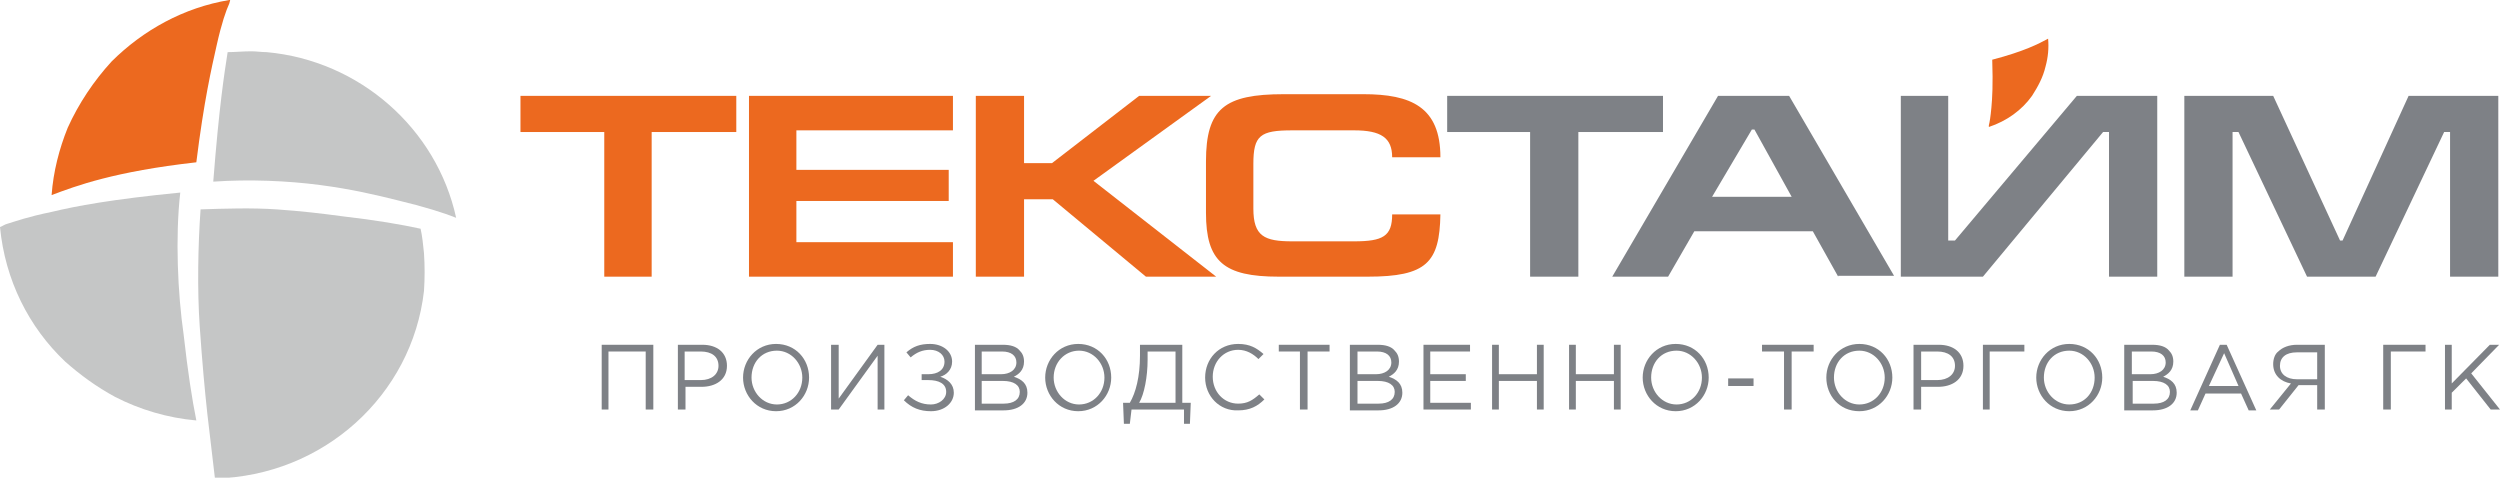
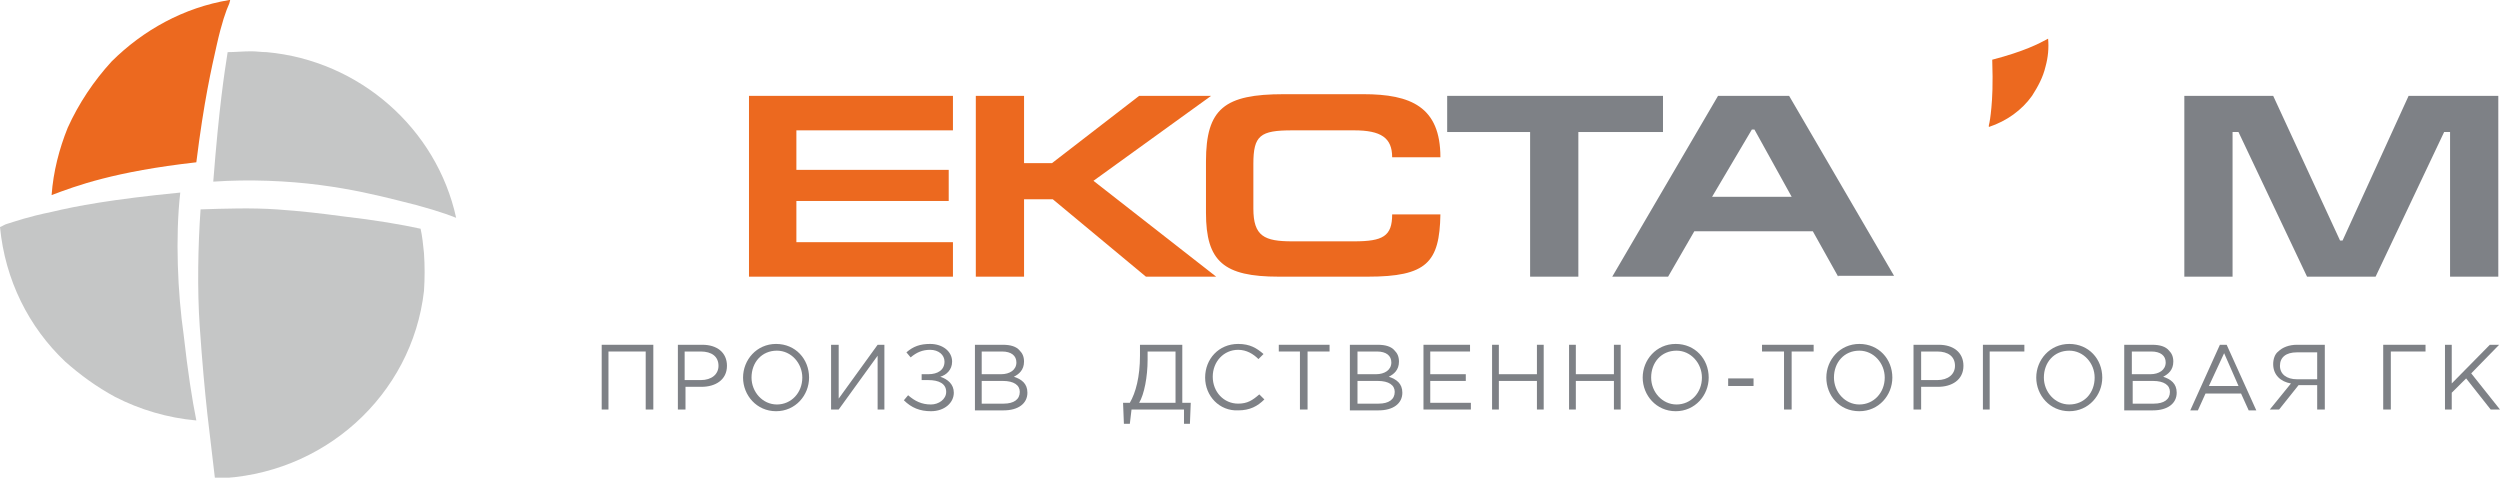
<svg xmlns="http://www.w3.org/2000/svg" width="246" height="47" viewBox="0 0 246 47" fill="none">
-   <path fill-rule="evenodd" clip-rule="evenodd" d="M64.123 12.991V27.224H59.46V12.991H51.215V9.433H72.451V12.991H64.123Z" fill="#EC691F" />
  <path fill-rule="evenodd" clip-rule="evenodd" d="M73.7 27.224V9.433H93.77V12.826H78.364V16.715H93.353V19.776H78.364V23.831H93.77V27.224H73.7Z" fill="#EC691F" />
  <path fill-rule="evenodd" clip-rule="evenodd" d="M112.759 27.224L103.598 19.611H100.767V27.224H96.02V9.433H100.767V16.053H103.515L112.092 9.433H119.171L107.596 17.791L119.671 27.224H112.759Z" fill="#EC691F" />
  <path fill-rule="evenodd" clip-rule="evenodd" d="M134.574 27.224H125.83C120.417 27.224 118.668 25.734 118.668 20.935V15.887C118.668 10.674 120.5 9.268 126.329 9.268H134.157C138.821 9.268 141.736 10.509 141.736 15.474H136.989C136.989 13.57 135.906 12.826 133.241 12.826H127.162C123.998 12.826 123.331 13.322 123.331 16.136V20.521C123.331 23.252 124.414 23.748 127.162 23.748H133.241C136.073 23.748 136.989 23.252 136.989 21.1H141.736C141.652 25.817 140.403 27.224 134.574 27.224Z" fill="#EC691F" />
  <path fill-rule="evenodd" clip-rule="evenodd" d="M155.31 12.991V27.224H150.563V12.991H142.402V9.433H163.638V12.991H155.31Z" fill="#7E8186" />
  <path fill-rule="evenodd" clip-rule="evenodd" d="M180.879 27.224L178.381 22.755H166.722L164.141 27.224H158.645L169.054 9.433H176.049L186.376 27.141H180.879V27.224ZM172.635 12.743H172.385L168.471 19.363H176.299L172.635 12.743Z" fill="#7E8186" />
-   <path fill-rule="evenodd" clip-rule="evenodd" d="M207.526 27.224V12.991H206.943L195.118 27.224H187.04V9.433H191.704V23.666H192.37L204.362 9.433H212.273V27.224H207.526Z" fill="#7E8186" />
  <path fill-rule="evenodd" clip-rule="evenodd" d="M241.086 27.224V12.991H240.503L233.758 27.224H227.013L220.267 12.991H219.684V27.224H214.938V9.433H223.682L230.26 23.666H230.51L237.006 9.433H245.833V27.224H241.086Z" fill="#7E8186" />
  <path fill-rule="evenodd" clip-rule="evenodd" d="M195.953 10.592C195.87 11.502 195.786 11.998 195.703 12.329V12.495C197.452 11.916 198.951 10.84 199.95 9.433C200.533 8.523 201.033 7.613 201.283 6.537C201.533 5.627 201.616 4.717 201.533 3.806C200.616 4.303 199.201 5.048 196.036 5.875C196.12 8.357 196.036 9.681 195.953 10.592Z" fill="#EC691F" />
  <path fill-rule="evenodd" clip-rule="evenodd" d="M17.738 18.949C10.993 19.611 7.495 20.273 5.08 20.852C2.665 21.349 1.582 21.762 0.749 22.011C0.416 22.093 0.25 22.259 0 22.342C0.5 27.555 2.831 32.188 6.412 35.581C7.911 36.905 9.494 38.063 11.326 39.056C13.741 40.298 16.489 41.125 19.32 41.373C18.904 39.305 18.488 36.657 18.071 32.933C17.488 28.879 17.238 23.334 17.738 18.949Z" fill="#C5C6C6" />
  <path fill-rule="evenodd" clip-rule="evenodd" d="M21.317 4.468C21.817 2.234 22.233 1.076 22.566 0.331L22.65 0H22.566C18.069 0.745 14.072 2.979 10.991 6.04C9.242 7.944 7.743 10.178 6.66 12.578C5.828 14.646 5.245 16.88 5.078 19.197C7.493 18.287 11.241 16.88 19.319 15.97C20.068 9.93 20.817 6.702 21.317 4.468Z" fill="#EC691F" />
  <path fill-rule="evenodd" clip-rule="evenodd" d="M41.72 28.63C41.803 27.389 41.803 26.148 41.72 24.907C41.637 24.079 41.554 23.252 41.387 22.507C39.472 22.093 37.14 21.68 33.559 21.266C31.727 21.018 29.645 20.769 27.23 20.604C24.815 20.438 22.15 20.521 19.735 20.604C19.485 24.162 19.402 28.465 19.652 32.106C19.902 35.746 20.151 38.394 20.401 40.711C20.734 43.607 20.984 45.593 21.151 47.083C31.81 46.834 40.554 38.891 41.72 28.63Z" fill="#C5C6C6" />
  <path fill-rule="evenodd" clip-rule="evenodd" d="M26.231 5.13C25.731 5.13 25.232 5.048 24.732 5.048C23.899 5.048 23.15 5.13 22.4 5.13C22.067 7.282 21.567 10.426 20.984 17.873C24.565 17.625 28.313 17.791 31.477 18.204C34.642 18.618 37.057 19.197 39.056 19.694C41.804 20.356 43.636 20.935 44.885 21.431C42.969 12.66 35.391 5.958 26.231 5.13Z" fill="#C5C6C6" />
  <path d="M59.207 33.926H64.287V40.297H63.537V34.588H59.873V40.297H59.207V33.926Z" fill="#7E8186" />
  <path d="M68.952 37.401C70.034 37.401 70.7 36.822 70.7 35.995C70.7 35.084 70.034 34.588 68.952 34.588H67.369V37.401H68.952ZM66.703 33.926H69.118C70.534 33.926 71.533 34.671 71.533 35.995C71.533 37.401 70.367 38.063 69.035 38.063H67.453V40.297H66.703V33.926Z" fill="#7E8186" />
  <path d="M78.947 37.153C78.947 35.746 77.864 34.505 76.448 34.505C74.949 34.505 73.95 35.664 73.95 37.153C73.95 38.56 75.033 39.801 76.448 39.801C77.864 39.801 78.947 38.643 78.947 37.153ZM73.117 37.153C73.117 35.415 74.45 33.843 76.365 33.843C78.28 33.843 79.613 35.333 79.613 37.153C79.613 38.891 78.28 40.463 76.365 40.463C74.45 40.463 73.117 38.891 73.117 37.153Z" fill="#7E8186" />
  <path d="M81.778 33.926H82.527V39.222L86.358 33.926H87.024V40.297H86.358V35.002L82.527 40.297H81.778V33.926Z" fill="#7E8186" />
  <path d="M88.941 39.387L89.358 38.891C90.024 39.47 90.69 39.801 91.606 39.801C92.356 39.801 93.105 39.304 93.105 38.56C93.105 37.732 92.356 37.401 91.356 37.401H90.69V36.822H91.356C92.272 36.822 92.939 36.408 92.939 35.581C92.939 34.919 92.356 34.422 91.523 34.422C90.773 34.422 90.191 34.671 89.608 35.167L89.191 34.671C89.857 34.092 90.524 33.843 91.523 33.843C92.772 33.843 93.688 34.588 93.688 35.581C93.688 36.408 93.105 36.905 92.522 37.07C93.272 37.319 93.855 37.815 93.855 38.643C93.855 39.636 92.939 40.463 91.606 40.463C90.524 40.463 89.691 40.132 88.941 39.387Z" fill="#7E8186" />
  <path d="M98.765 39.718C99.764 39.718 100.347 39.304 100.347 38.56C100.347 37.898 99.764 37.484 98.682 37.484H96.6V39.718H98.765ZM98.515 36.822C99.348 36.822 100.014 36.408 100.014 35.664C100.014 35.002 99.514 34.588 98.599 34.588H96.6V36.822H98.515ZM95.934 33.926H98.682C99.431 33.926 100.014 34.092 100.347 34.505C100.597 34.754 100.764 35.084 100.764 35.581C100.764 36.408 100.264 36.822 99.764 37.07C100.514 37.319 101.097 37.732 101.097 38.643C101.097 39.718 100.181 40.38 98.765 40.38H95.934V33.926Z" fill="#7E8186" />
-   <path d="M108.677 37.153C108.677 35.746 107.594 34.505 106.178 34.505C104.763 34.505 103.68 35.664 103.68 37.153C103.68 38.56 104.763 39.801 106.178 39.801C107.594 39.801 108.677 38.643 108.677 37.153ZM102.847 37.153C102.847 35.415 104.18 33.843 106.095 33.843C108.01 33.843 109.343 35.333 109.343 37.153C109.343 38.891 108.01 40.463 106.095 40.463C104.18 40.463 102.847 38.891 102.847 37.153Z" fill="#7E8186" />
  <path d="M115.672 39.636V34.588H112.924V35.416C112.924 37.07 112.591 38.808 112.091 39.636H115.672ZM110.509 39.636H111.175C111.758 38.643 112.174 37.07 112.174 35.002V33.926H116.338V39.636H117.171L117.088 41.704H116.505V40.297H111.342L111.175 41.704H110.592L110.509 39.636Z" fill="#7E8186" />
  <path d="M118.585 37.153C118.585 35.333 119.917 33.843 121.833 33.843C122.999 33.843 123.665 34.257 124.331 34.836L123.831 35.333C123.332 34.836 122.666 34.422 121.833 34.422C120.417 34.422 119.334 35.581 119.334 37.07C119.334 38.56 120.417 39.718 121.833 39.718C122.749 39.718 123.248 39.387 123.915 38.808L124.414 39.304C123.748 39.967 122.999 40.38 121.833 40.38C120.001 40.463 118.585 38.974 118.585 37.153Z" fill="#7E8186" />
  <path d="M127.914 34.588H125.833V33.926H130.829V34.588H128.664V40.297H127.914V34.588Z" fill="#7E8186" />
  <path d="M135.659 39.718C136.658 39.718 137.241 39.304 137.241 38.56C137.241 37.898 136.658 37.484 135.576 37.484H133.577V39.718H135.659ZM135.409 36.822C136.242 36.822 136.908 36.408 136.908 35.664C136.908 35.002 136.409 34.588 135.492 34.588H133.577V36.822H135.409ZM132.828 33.926H135.576C136.325 33.926 136.908 34.092 137.241 34.505C137.491 34.754 137.658 35.084 137.658 35.581C137.658 36.408 137.158 36.822 136.658 37.07C137.408 37.319 137.991 37.732 137.991 38.643C137.991 39.718 137.075 40.38 135.659 40.38H132.828V33.926Z" fill="#7E8186" />
  <path d="M140.07 33.926H144.651V34.588H140.737V36.822H144.234V37.484H140.737V39.636H144.734V40.297H140.07V33.926Z" fill="#7E8186" />
  <path d="M146.82 33.926H147.487V36.822H151.234V33.926H151.9V40.297H151.234V37.484H147.487V40.297H146.82V33.926Z" fill="#7E8186" />
  <path d="M154.396 33.926H155.062V36.822H158.809V33.926H159.475V40.297H158.809V37.484H155.062V40.297H154.396V33.926Z" fill="#7E8186" />
  <path d="M167.47 37.153C167.47 35.746 166.387 34.505 164.972 34.505C163.473 34.505 162.473 35.664 162.473 37.153C162.473 38.56 163.556 39.801 164.972 39.801C166.387 39.801 167.47 38.643 167.47 37.153ZM161.641 37.153C161.641 35.415 162.973 33.843 164.888 33.843C166.804 33.843 168.136 35.333 168.136 37.153C168.136 38.891 166.804 40.463 164.888 40.463C162.973 40.463 161.641 38.891 161.641 37.153Z" fill="#7E8186" />
  <path d="M170.051 37.981H172.549V37.236H170.051V37.981Z" fill="#7E8186" />
  <path d="M175.548 34.588H173.383V33.926H178.463V34.588H176.298V40.297H175.548V34.588Z" fill="#7E8186" />
  <path d="M185.458 37.153C185.458 35.746 184.375 34.505 182.959 34.505C181.46 34.505 180.461 35.664 180.461 37.153C180.461 38.56 181.544 39.801 182.959 39.801C184.375 39.801 185.458 38.643 185.458 37.153ZM179.711 37.153C179.711 35.415 181.044 33.843 182.959 33.843C184.875 33.843 186.207 35.333 186.207 37.153C186.207 38.891 184.875 40.463 182.959 40.463C180.961 40.463 179.711 38.891 179.711 37.153Z" fill="#7E8186" />
  <path d="M190.622 37.401C191.704 37.401 192.371 36.822 192.371 35.995C192.371 35.084 191.704 34.588 190.622 34.588H189.04V37.401H190.622ZM188.373 33.926H190.788C192.204 33.926 193.203 34.671 193.203 35.995C193.203 37.401 192.037 38.063 190.705 38.063H189.04V40.297H188.29V33.926H188.373Z" fill="#7E8186" />
  <path d="M195.118 33.926H199.198V34.588H195.784V40.297H195.118V33.926Z" fill="#7E8186" />
  <path d="M206.113 37.153C206.113 35.746 205.031 34.505 203.615 34.505C202.116 34.505 201.117 35.664 201.117 37.153C201.117 38.56 202.199 39.801 203.615 39.801C205.114 39.801 206.113 38.643 206.113 37.153ZM200.367 37.153C200.367 35.415 201.7 33.843 203.615 33.843C205.53 33.843 206.863 35.333 206.863 37.153C206.863 38.891 205.53 40.463 203.615 40.463C201.7 40.463 200.367 38.891 200.367 37.153Z" fill="#7E8186" />
  <path d="M211.939 39.718C212.938 39.718 213.521 39.304 213.521 38.56C213.521 37.898 212.938 37.484 211.855 37.484H209.857V39.718H211.939ZM211.606 36.822C212.438 36.822 213.104 36.408 213.104 35.664C213.104 35.002 212.605 34.588 211.689 34.588H209.773V36.822H211.606ZM209.024 33.926H211.772C212.522 33.926 213.104 34.092 213.438 34.505C213.687 34.754 213.854 35.084 213.854 35.581C213.854 36.408 213.354 36.822 212.855 37.07C213.604 37.319 214.187 37.732 214.187 38.643C214.187 39.718 213.271 40.38 211.855 40.38H209.024V33.926Z" fill="#7E8186" />
  <path d="M220.27 37.981L218.855 34.754L217.356 37.981H220.27ZM218.438 33.926H219.104L222.019 40.38H221.27L220.52 38.725H217.022L216.273 40.38H215.523L218.438 33.926Z" fill="#7E8186" />
  <path d="M228.011 37.319V34.671H226.012C224.93 34.671 224.347 35.167 224.347 35.995C224.347 36.822 225.013 37.319 226.012 37.319H228.011ZM225.43 37.732C224.43 37.567 223.681 36.905 223.681 35.829C223.681 35.333 223.847 34.836 224.18 34.588C224.597 34.174 225.263 33.926 226.012 33.926H228.761V40.297H228.011V37.898H226.179L224.264 40.297H223.348L225.43 37.732Z" fill="#7E8186" />
  <path d="M234.508 33.926H238.672V34.588H235.257V40.297H234.508V33.926Z" fill="#7E8186" />
  <path d="M240.586 33.926H241.252V37.732L245 33.926H245.916L243.168 36.739L245.999 40.297H245.083L242.668 37.236L241.252 38.643V40.297H240.586V33.926Z" fill="#7E8186" />
</svg>